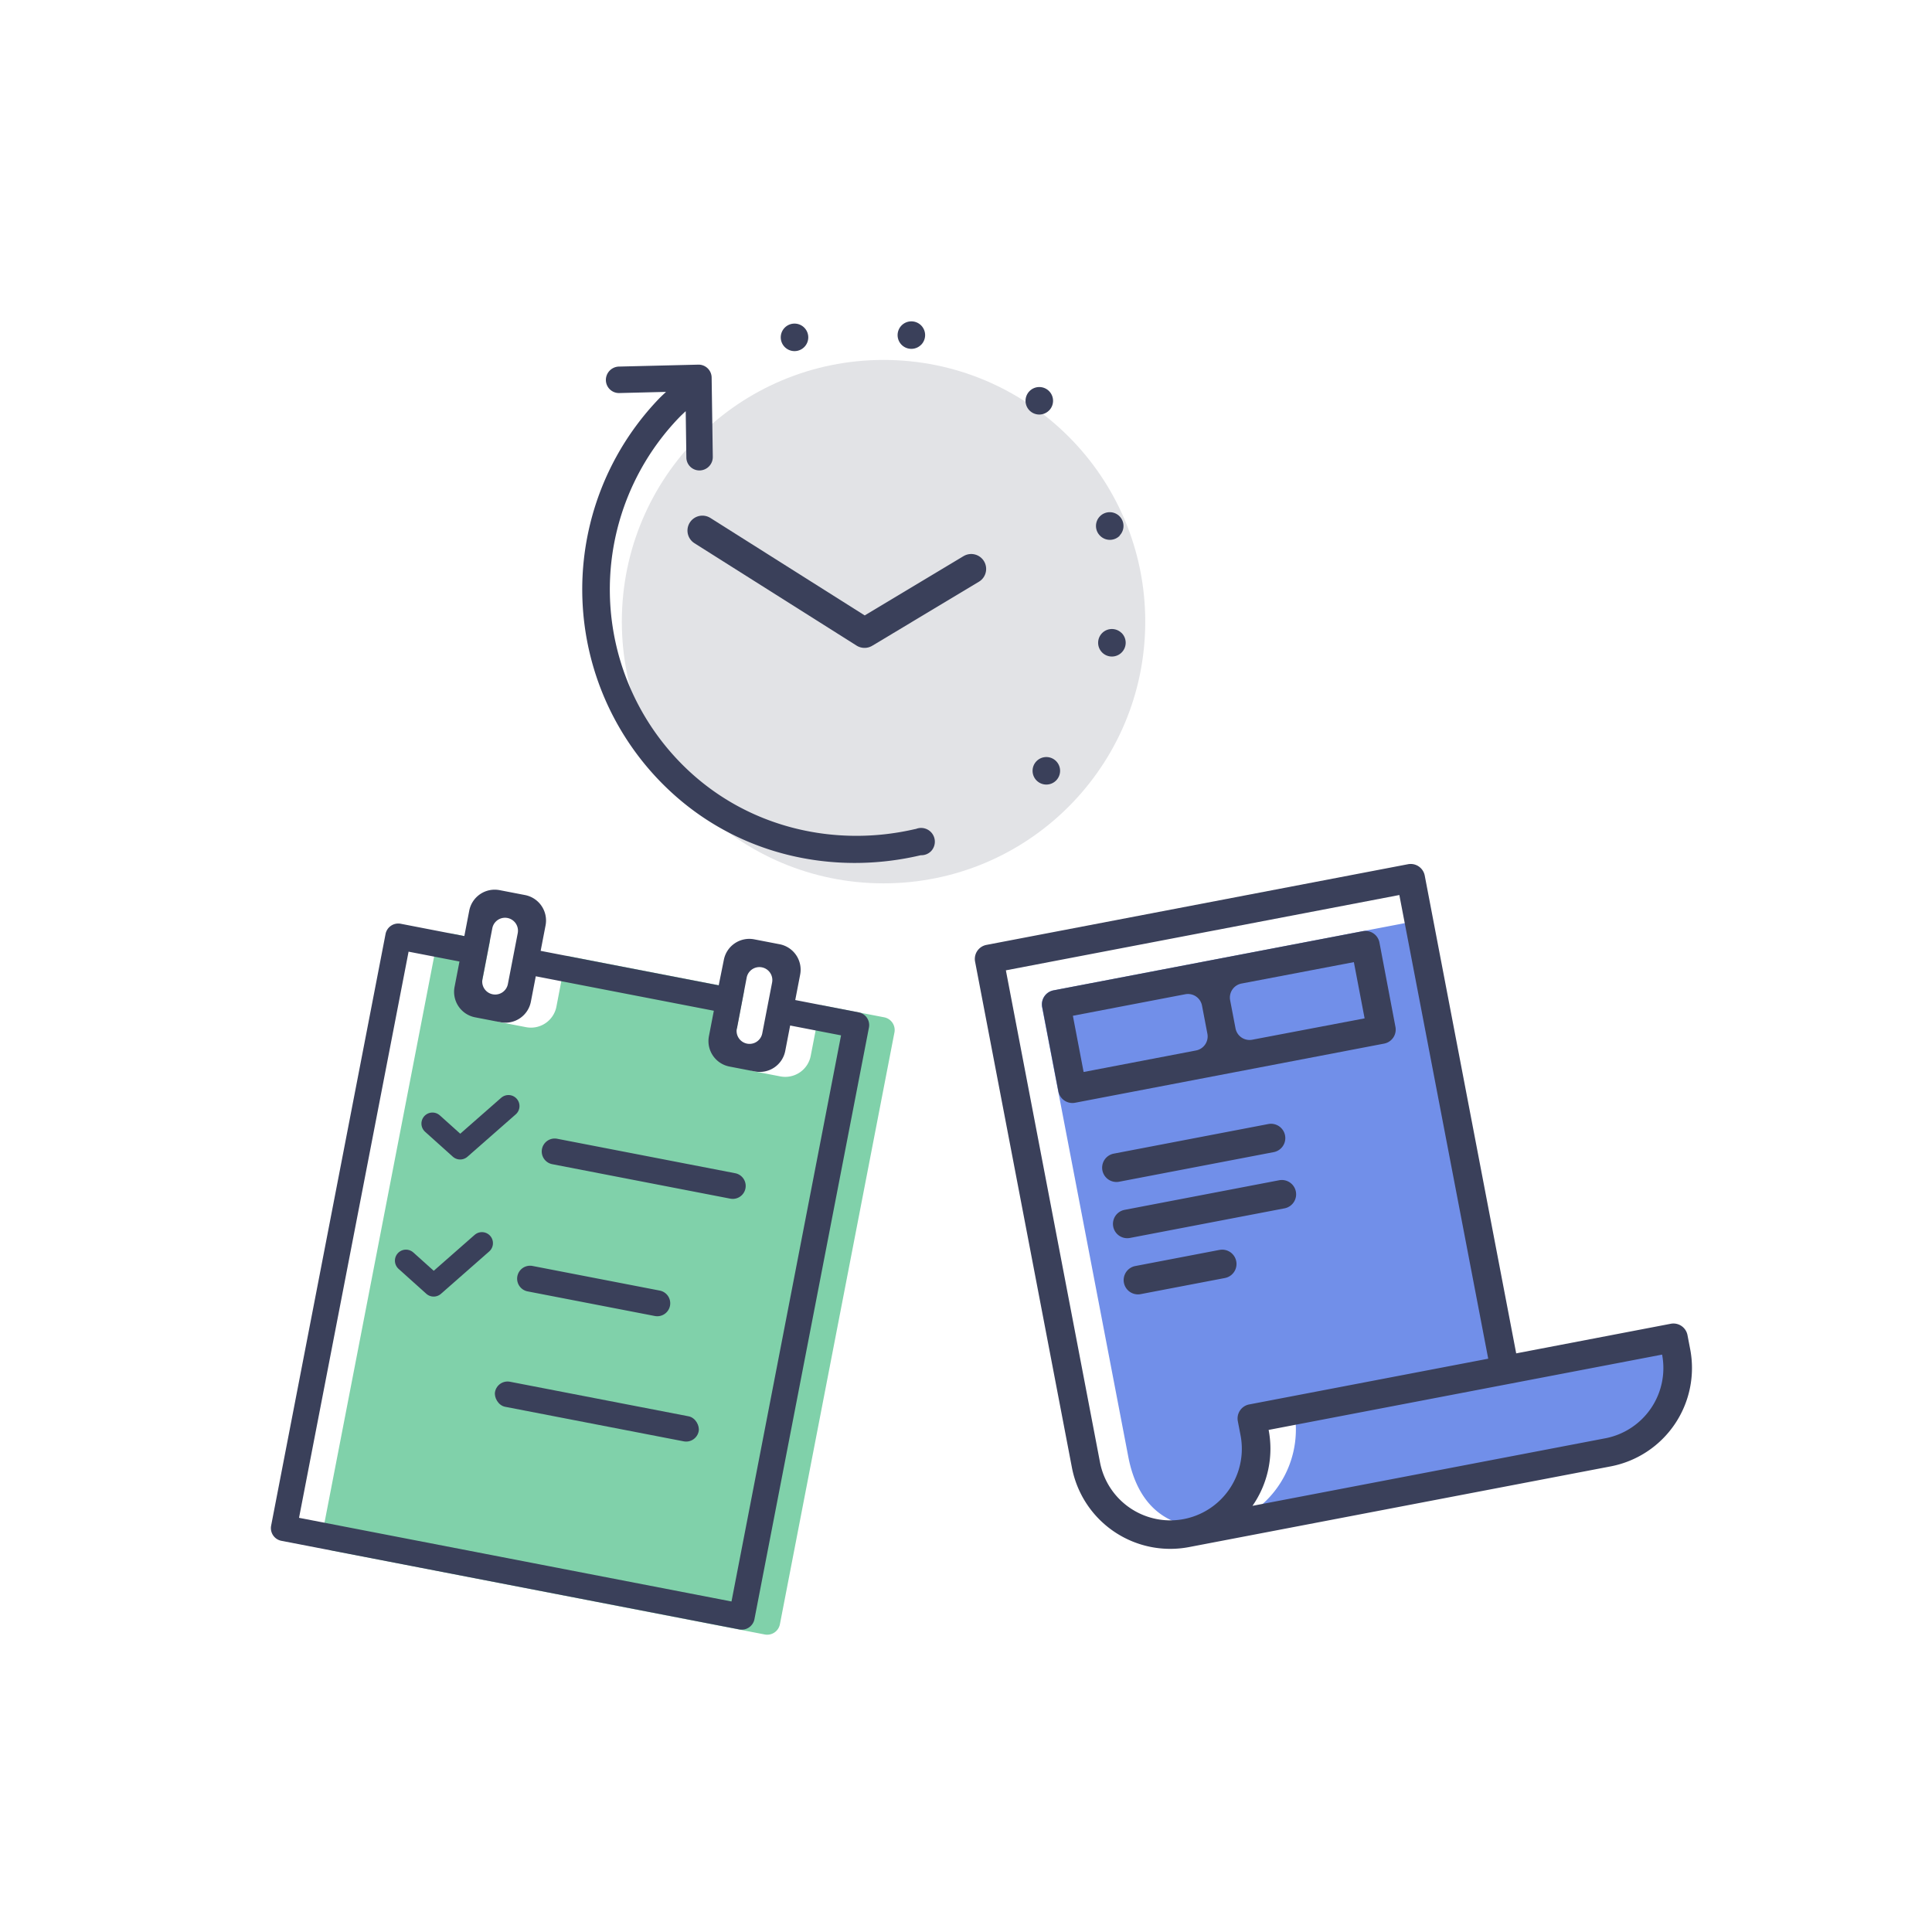
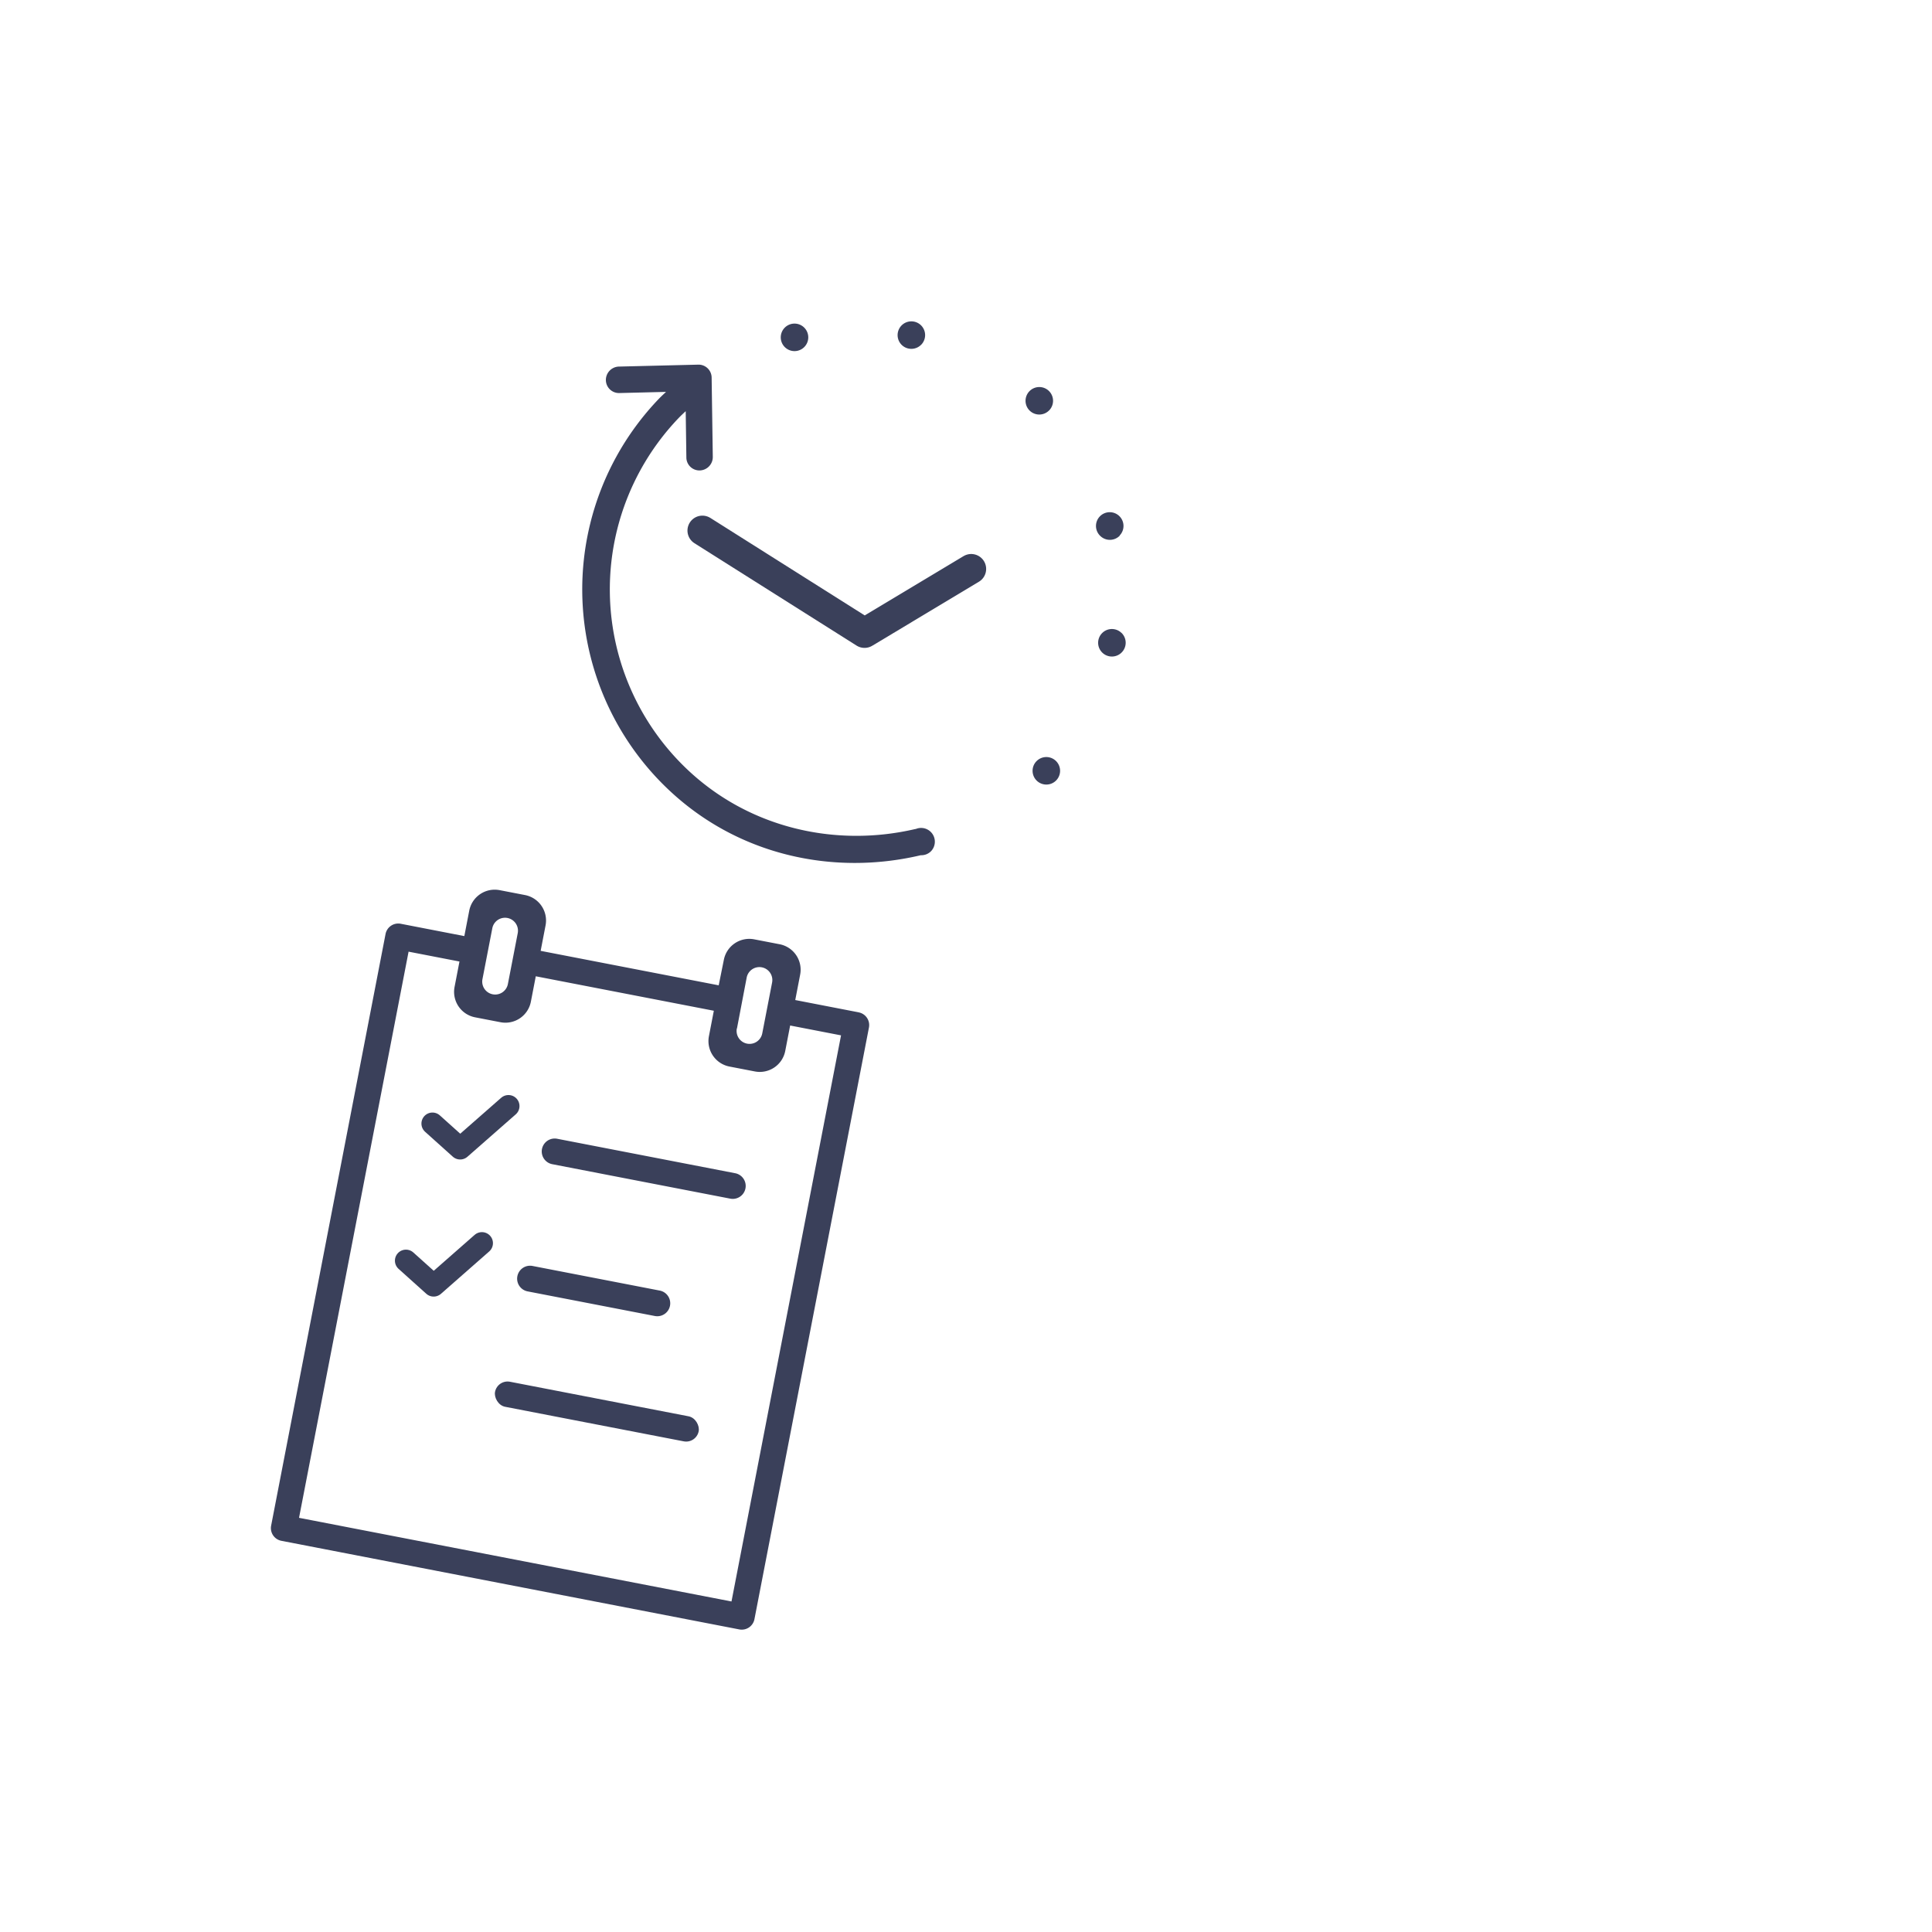
<svg xmlns="http://www.w3.org/2000/svg" id="Layer_1" data-name="Layer 1" viewBox="0 0 500 500">
  <defs>
    <style>.cls-1{fill:#718fe9;}.cls-2{fill:#3a405a;}.cls-3{fill:#e2e3e6;}.cls-4,.cls-6{fill:none;stroke:#3a405a;stroke-linecap:round;stroke-linejoin:round;}.cls-4{stroke-width:7.73px;}.cls-5{fill:#80d1aa;}.cls-6{stroke-width:5.71px;}</style>
  </defs>
  <title>Temporary_Website_assets</title>
  <g id="color">
-     <path class="cls-1" d="M434.48,353.5l-.7-3.64a3.7,3.7,0,0,0-4.33-2.94l-40,7.66L367.87,241.85a3.7,3.7,0,0,0-4.33-2.94l-90.92,17.4a3.7,3.7,0,0,0-2.94,4.33L292,377c2.53,13.23,10.87,19.56,23.57,18,9.25-3,13.95-19,12.1-28.62L334.9,365A25.91,25.91,0,0,1,316.05,395c.63-.09,1.25-.17,1.9-.29l98.19-18.79C426.57,373.87,436.48,363.93,434.48,353.5Z" />
-   </g>
+     </g>
  <g id="outline">
-     <path class="cls-2" d="M361.14,265.75,357,243.93a3.7,3.7,0,0,0-4.33-2.94l-80,15.31a3.7,3.7,0,0,0-2.94,4.33l4.18,21.82a3.7,3.7,0,0,0,4.33,2.94l80-15.31A3.7,3.7,0,0,0,361.14,265.75Zm-51.61,6.11-29.09,5.57-2.78-14.55,29.09-5.57a3.7,3.7,0,0,1,4.33,2.94l1.39,7.27A3.7,3.7,0,0,1,309.53,271.86Zm14.55-2.78a3.7,3.7,0,0,1-4.33-2.94l-1.39-7.27a3.7,3.7,0,0,1,2.94-4.33L350.38,249l2.78,14.55Zm11.29,39.31a3.7,3.7,0,0,0-4.33-2.94l-40,7.66a3.7,3.7,0,0,0,1.39,7.27l40-7.66A3.7,3.7,0,0,0,335.37,308.39Zm102.05,40.78-.7-3.64a3.7,3.7,0,0,0-4.33-2.94l-40,7.66L368.72,226.6a3.7,3.7,0,0,0-4.33-2.94l-109.1,20.88a3.7,3.7,0,0,0-2.94,4.33L277.41,379.8a25.92,25.92,0,0,0,30.33,20.58l109.1-20.88A25.92,25.92,0,0,0,437.42,349.17ZM320.35,367.81l.7,3.64a18.51,18.51,0,0,1-36.37,7L260.32,251.12l101.83-19.49,23,120-61.82,11.83A3.7,3.7,0,0,0,320.35,367.81Zm95.09,4.42-91.3,17.48a25.83,25.83,0,0,0,4.18-19.65l101.83-19.49A18.51,18.51,0,0,1,415.45,372.23Zm-125.81-66.4,40-7.66a3.7,3.7,0,1,0-1.39-7.27l-40,7.66a3.7,3.7,0,1,0,1.39,7.27Zm26,17.64-21.82,4.18a3.7,3.7,0,1,0,1.39,7.27L317,330.75a3.7,3.7,0,0,0-1.39-7.27Z" />
-   </g>
+     </g>
  <g id="color-2" data-name="color">
-     <circle class="cls-3" cx="228.66" cy="160.88" r="67.73" />
-   </g>
+     </g>
  <g id="outline-2" data-name="outline">
    <path class="cls-2" d="M236.92,214.54c-20.48,4.81-43.12-.08-59.41-15.75a64.16,64.16,0,0,1-1.76-90.73c.55-.57,1.13-1.1,1.71-1.65l0,0,.17,12a3.38,3.38,0,0,0,3.47,3.34,3.47,3.47,0,0,0,3.37-3.51l-.3-20.53a3.38,3.38,0,0,0-3.47-3.34l-20.53.5a3.47,3.47,0,0,0-3.37,3.51,3.39,3.39,0,0,0,3.47,3.34l12.1-.3c-.6.57-1.21,1.12-1.79,1.72a71.29,71.29,0,0,0,2,100.81c18.11,17.42,43,22.75,65.72,17.38a3.52,3.52,0,0,0,2.67-1.06,3.56,3.56,0,0,0-4-5.71ZM208.17,89.79a3.56,3.56,0,1,0-5,.1A3.56,3.56,0,0,0,208.17,89.79Zm63.35,16.42a3.56,3.56,0,1,0-5,.1A3.56,3.56,0,0,0,271.52,106.2Zm-33.11-17a3.56,3.56,0,1,0-5,.1A3.56,3.56,0,0,0,238.41,89.2ZM268.24,197a3.56,3.56,0,1,0,5-.1A3.56,3.56,0,0,0,268.24,197Zm22-33.2a3.56,3.56,0,1,0,.1,5A3.56,3.56,0,0,0,290.29,163.83Zm-.49-25.2a3.56,3.56,0,1,0-5,.1A3.56,3.56,0,0,0,289.8,138.62Z" />
  </g>
  <polyline class="cls-4" points="181.78 137.31 223.74 163.81 251.35 147.24" />
  <g id="color-3" data-name="color">
-     <path class="cls-5" d="M228.82,263.28l-16.46-3.19-2.55,13.17a6.71,6.71,0,0,1-7.86,5.31l-6.58-1.27a6.71,6.71,0,0,1-5.31-7.86l2.55-13.17-46.08-8.92L144,260.52a6.71,6.71,0,0,1-7.86,5.31l-6.58-1.27a6.71,6.71,0,0,1-5.31-7.86l2.55-13.17-9.88-1.91a3.35,3.35,0,0,0-3.93,2.65L83.34,397.37A3.35,3.35,0,0,0,86,401.3L197.91,423a3.35,3.35,0,0,0,3.93-2.65l29.63-153.1A3.35,3.35,0,0,0,228.82,263.28Z" />
-   </g>
+     </g>
  <g id="outline-3" data-name="outline">
    <path class="cls-2" d="M190.27,303.63l-46.08-8.92a3.35,3.35,0,1,0-1.27,6.58L189,310.21a3.35,3.35,0,1,0,1.27-6.58Zm32-41.63-16.46-3.19,1.27-6.58a6.71,6.71,0,0,0-5.31-7.86l-6.58-1.27a6.71,6.71,0,0,0-7.86,5.31L186,255l-46.08-8.92,1.27-6.58a6.71,6.71,0,0,0-5.31-7.86l-6.58-1.27a6.71,6.71,0,0,0-7.86,5.31l-1.27,6.58-16.46-3.19a3.35,3.35,0,0,0-3.93,2.65L70.17,394.83a3.35,3.35,0,0,0,2.65,3.93l118.5,22.93a3.35,3.35,0,0,0,3.93-2.65l29.63-153.1A3.35,3.35,0,0,0,222.23,262Zm-31.54,4.14L193.24,253a3.35,3.35,0,0,1,6.58,1.27l-2.55,13.17a3.35,3.35,0,0,1-6.58-1.27ZM124.86,253.4l2.55-13.17a3.35,3.35,0,0,1,6.58,1.27l-2.55,13.17a3.35,3.35,0,0,1-6.58-1.27Zm64.45,161.06L77.39,392.81l28.35-146.52,13.17,2.55-1.27,6.58a6.71,6.71,0,0,0,5.31,7.86l6.58,1.27a6.71,6.71,0,0,0,7.86-5.31l1.27-6.58,46.08,8.92-1.27,6.58a6.71,6.71,0,0,0,5.31,7.86l6.58,1.27a6.71,6.71,0,0,0,7.86-5.31l1.27-6.58,13.17,2.55ZM170.74,334l-32.92-6.37a3.35,3.35,0,0,0-1.27,6.58l32.92,6.37a3.35,3.35,0,0,0,1.27-6.58Z" />
  </g>
  <rect class="cls-2" x="127.61" y="362.01" width="53.68" height="6.6" rx="3.3" ry="3.3" transform="translate(72.22 -22.69) rotate(10.95)" />
  <polyline class="cls-6" points="131.59 286.25 119.09 297.22 111.92 290.78" />
  <polyline class="cls-6" points="124.72 321.73 112.23 332.7 105.06 326.26" />
</svg>